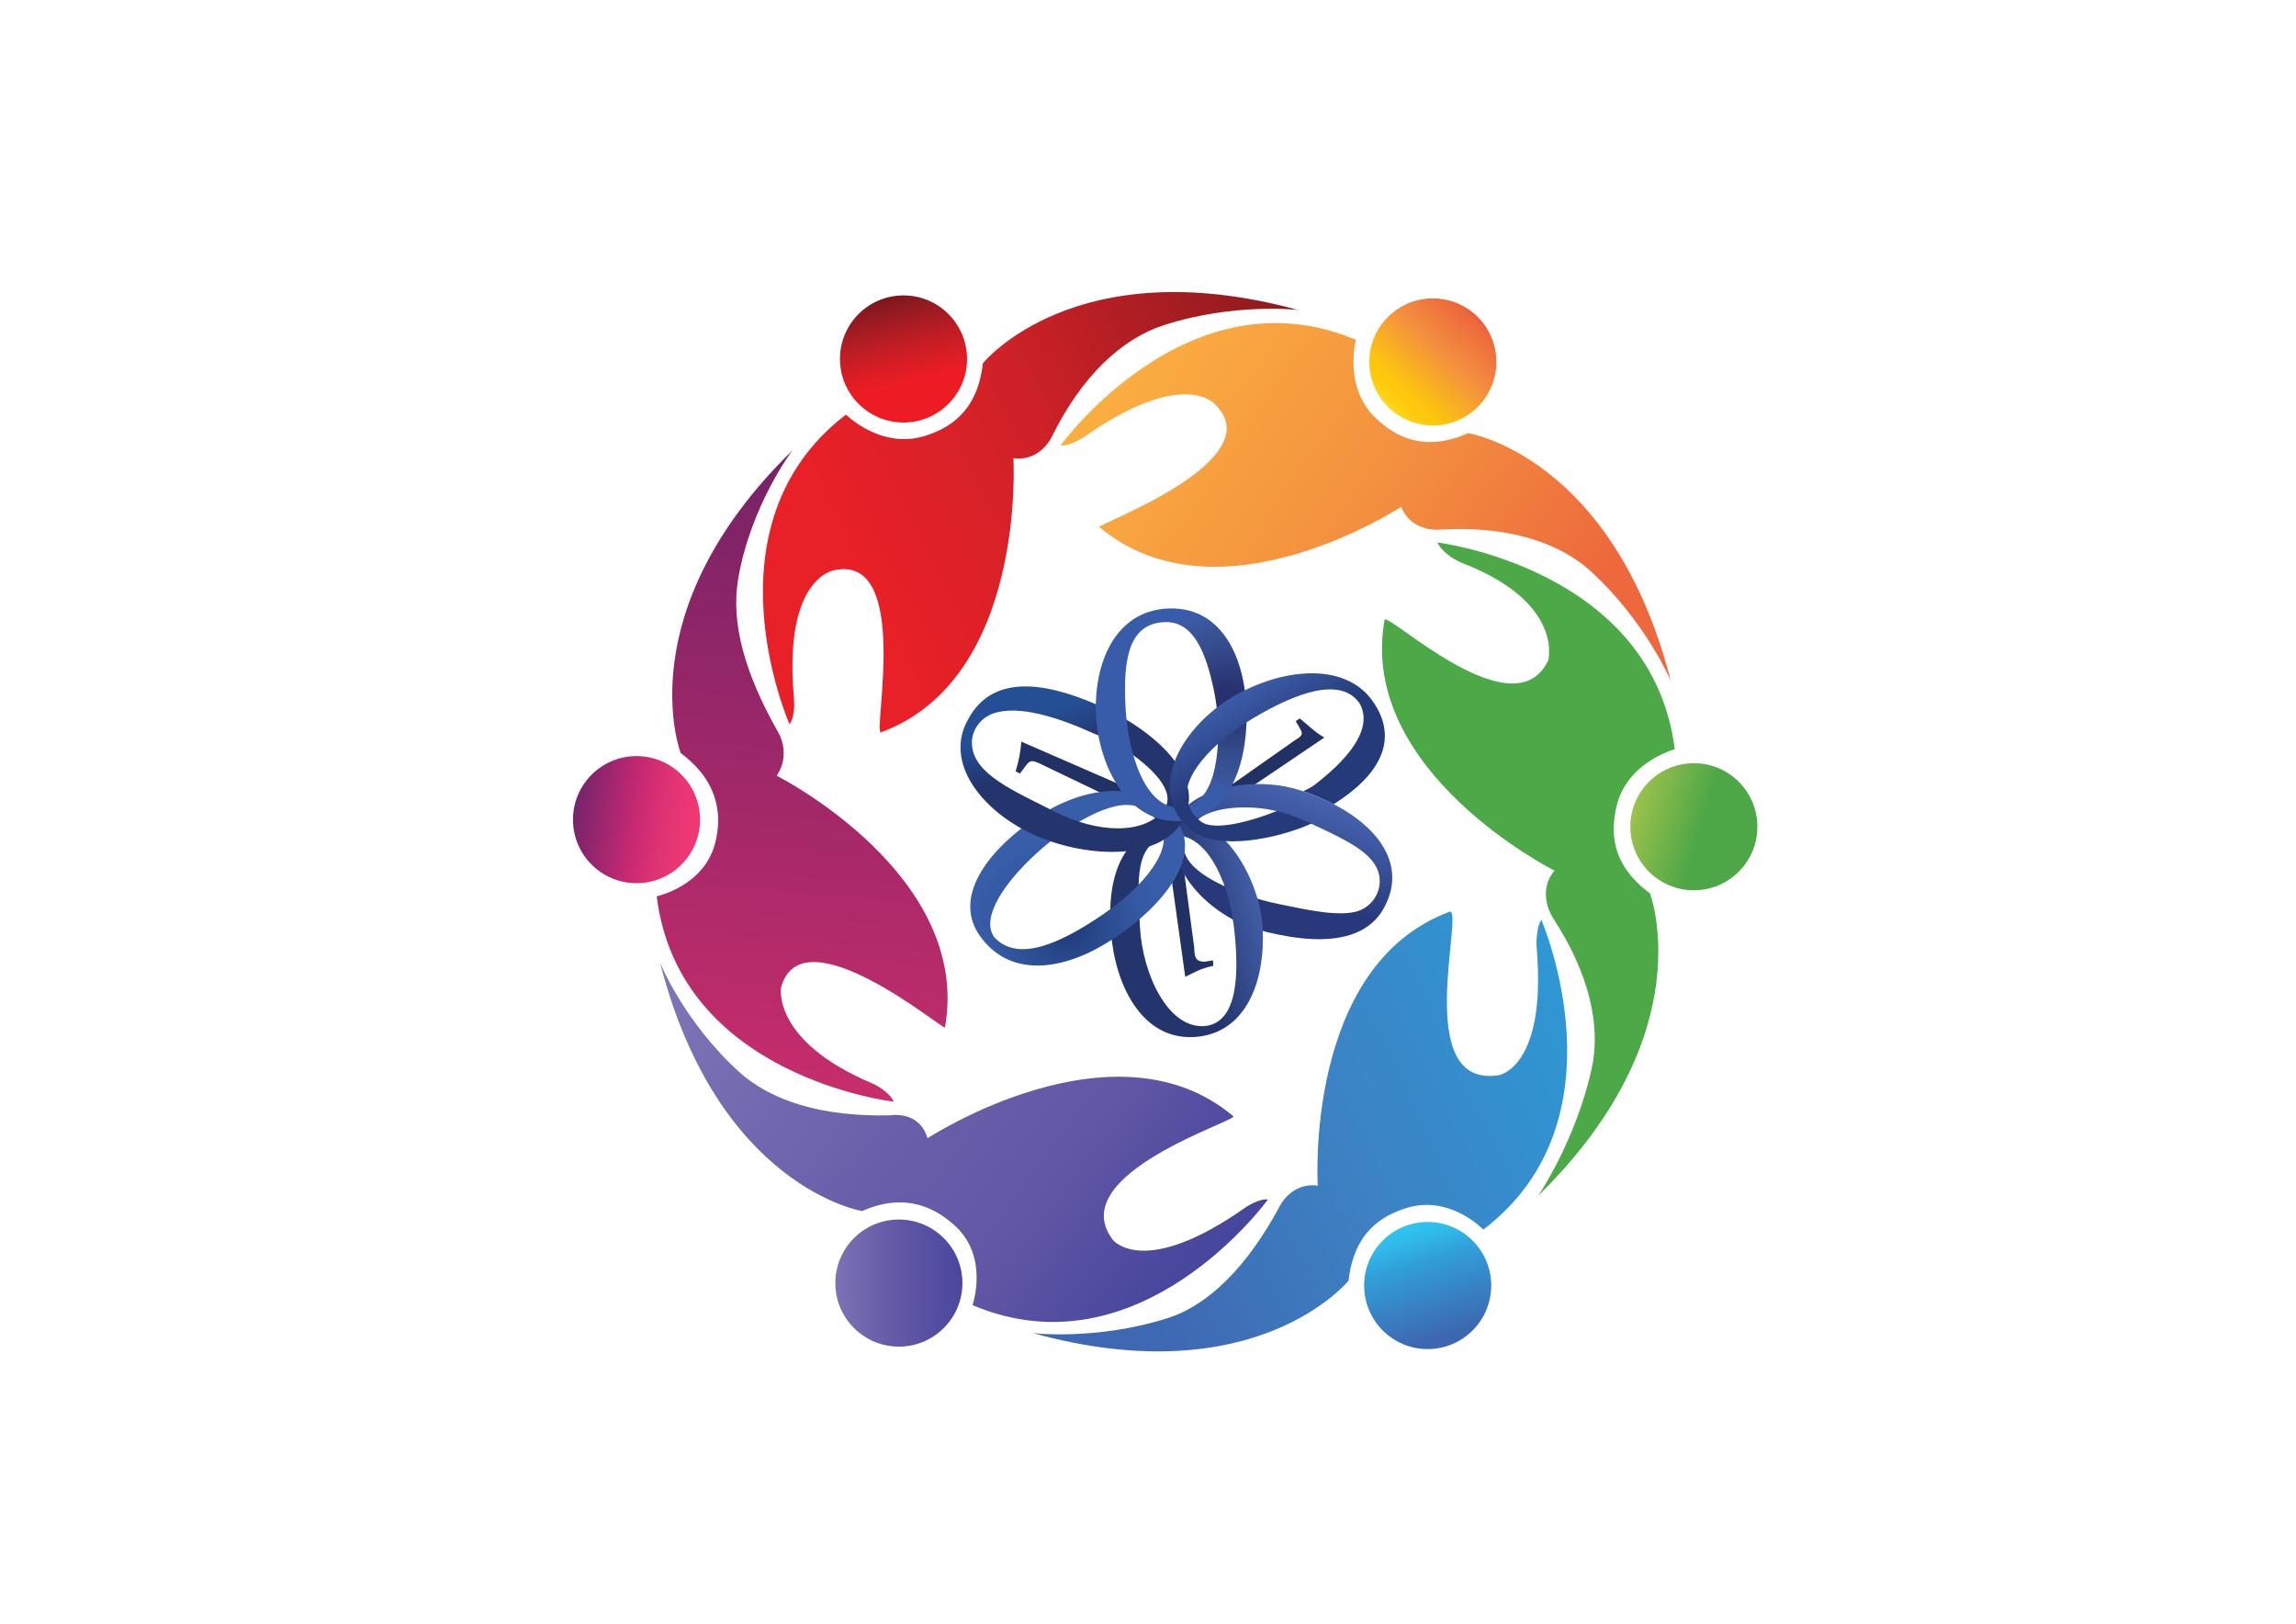
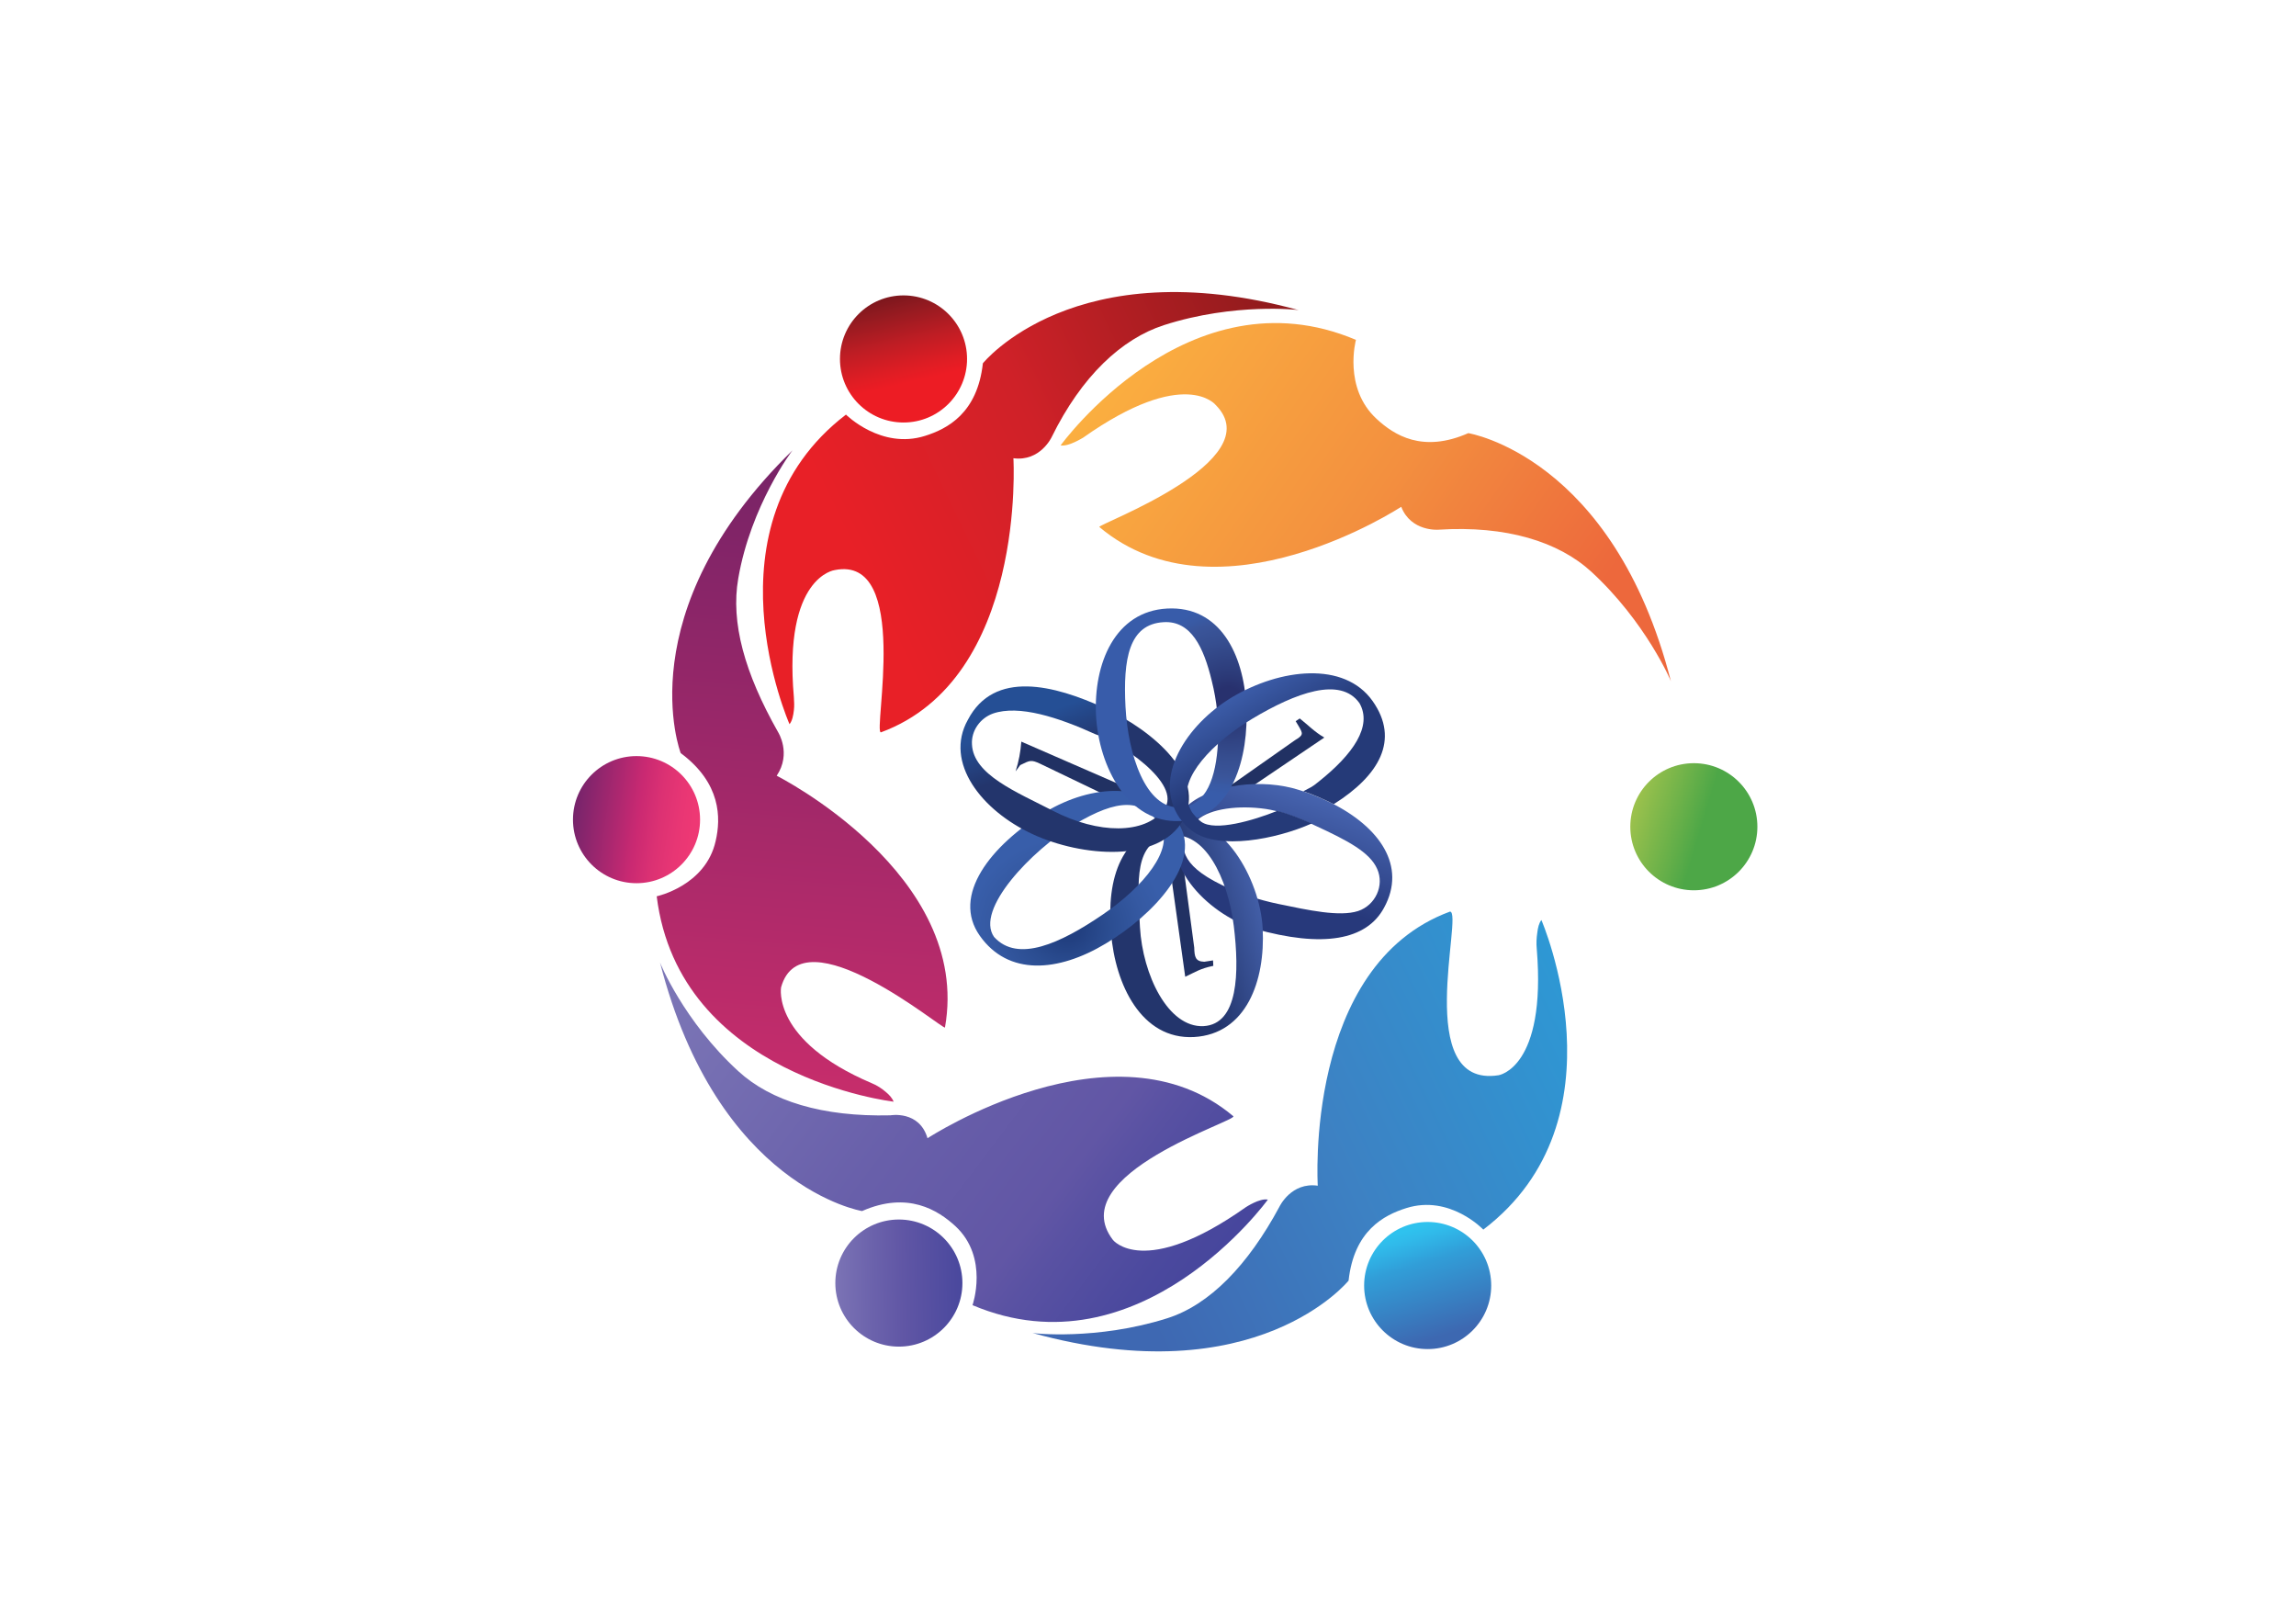
<svg xmlns="http://www.w3.org/2000/svg" version="1.1" id="Layer_2_1_" x="0px" y="0px" viewBox="0 0 841.9 595.3" style="enable-background:new 0 0 841.9 595.3;" xml:space="preserve">
  <style type="text/css">
	.st0{fill:url(#SVGID_1_);}
	.st1{fill:url(#SVGID_2_);}
	.st2{fill:#4DA947;}
	.st3{fill:url(#SVGID_3_);}
	.st4{fill:url(#SVGID_4_);}
	.st5{fill:url(#SVGID_5_);}
	.st6{fill:url(#SVGID_6_);}
	.st7{fill:url(#SVGID_7_);}
	.st8{fill:url(#SVGID_8_);}
	.st9{fill:url(#SVGID_9_);}
	.st10{fill:url(#SVGID_10_);}
	.st11{fill:url(#SVGID_11_);}
	.st12{fill:#213163;}
	.st13{fill:url(#SVGID_12_);}
	.st14{fill:url(#SVGID_13_);}
	.st15{fill:url(#SVGID_14_);}
	.st16{fill:url(#SVGID_15_);}
	.st17{fill:url(#SVGID_16_);}
	.st18{fill:url(#SVGID_17_);}
</style>
  <g>
    <linearGradient id="SVGID_1_" gradientUnits="userSpaceOnUse" x1="407.366" y1="468.459" x2="597.92" y2="337.024" gradientTransform="matrix(1 0 0 -1 0 598)">
      <stop offset="0" style="stop-color:#FBB040" />
      <stop offset="0.468" style="stop-color:#F3903F" />
      <stop offset="0.849" style="stop-color:#ED683C" />
    </linearGradient>
    <path class="st0" d="M388.9,163.3c0,0,46.8-64.7,108.3-38.7c0,0-4.8,17.6,7.6,29c6.4,5.9,16.8,12.6,33.6,5.2c0,0,53.2,8.5,74.3,91   c0.1,0-9.2-21.8-29.2-40.2c-12-11-31.2-17-56.1-15.4c0,0-10,0.8-13.6-8.4c0,0-67.1,44.1-110.7,7.4c-0.7-1,63-24.2,42.7-44.7   c0,0-11.3-14.4-48.7,12C397,160.5,391.9,163.8,388.9,163.3z" />
    <linearGradient id="SVGID_2_" gradientUnits="userSpaceOnUse" x1="506.581" y1="445.128" x2="544.157" y2="485.423" gradientTransform="matrix(1 0 0 -1 0 598)">
      <stop offset="0" style="stop-color:#FFF33B" />
      <stop offset="5.010000e-02" style="stop-color:#FFE029" />
      <stop offset="0.11" style="stop-color:#FFD217" />
      <stop offset="0.171" style="stop-color:#FEC90E" />
      <stop offset="0.237" style="stop-color:#FDC70C" />
      <stop offset="0.587" style="stop-color:#F3903F" />
      <stop offset="0.888" style="stop-color:#ED683C" />
      <stop offset="1" style="stop-color:#E93E3A" />
    </linearGradient>
-     <circle class="st1" cx="525.4" cy="132.7" r="23.3" />
  </g>
  <g>
-     <path class="st2" d="M527.1,198.9c0,0,78.7,9.5,87,75.8c0,0-17.6,4.6-21.4,21.1c-1.9,8.5-2.5,20.8,12.3,31.7   c0,0,19.8,51.4-41,110.9c0,0.1,13.7-20,19.6-46.4c3.5-15.5-0.7-34.7-13.8-54.9c-1.2-1.9-2.2-4-2.6-6.2c-0.7-3.3-0.6-7.7,2.8-11.7   c0,0-72.3-36.3-62.3-92c1.5-2.6,47.6,41.3,60,14.9c0,0,5.9-21.1-31.3-35.6c-2.8-1.1-5.3-2.7-7.4-4.9   C528.1,200.7,527.4,199.7,527.1,198.9z" />
    <linearGradient id="SVGID_3_" gradientUnits="userSpaceOnUse" x1="431.76" y1="610.527" x2="488.372" y2="663.689" gradientTransform="matrix(0.5 0.866 0.866 -0.5 -160.518 223.299)">
      <stop offset="0" style="stop-color:#CBD150" />
      <stop offset="0.534" style="stop-color:#4DA747" />
    </linearGradient>
    <circle class="st3" cx="621.1" cy="303.1" r="23.3" />
  </g>
  <g>
    <linearGradient id="SVGID_4_" gradientUnits="userSpaceOnUse" x1="59.228" y1="609.773" x2="250.196" y2="478.053" gradientTransform="matrix(-0.497 0.868 0.868 0.497 85.58 15.37)">
      <stop offset="0" style="stop-color:#2D99D5" />
      <stop offset="0.468" style="stop-color:#3D81C3" />
      <stop offset="0.849" style="stop-color:#3E68B2" />
    </linearGradient>
    <path class="st4" d="M565.2,337.3c0,0,31.8,73.1-21.3,113.5c0,0-12.2-12.9-28.2-7.9c-8.3,2.6-19.2,8.3-21.2,26.6   c0,0-33.8,41.9-115.9,19.2c-0.1,0.1,23.5,2.8,49.4-5.4c15.5-4.9,29.6-19.4,41.2-41c0,0,4.3-9,14-7.6c0,0-5.1-80.8,48.5-100.5   c5,0.3-14,65,17.8,60c0,0,17.6-2.6,14-46.3c-0.2-2-0.1-4,0.2-6C563.9,340.2,564.3,338.4,565.2,337.3z" />
    <linearGradient id="SVGID_5_" gradientUnits="userSpaceOnUse" x1="159.101" y1="586.441" x2="196.677" y2="626.736" gradientTransform="matrix(-0.497 0.868 0.868 0.497 85.58 15.37)">
      <stop offset="0.112" style="stop-color:#2FC2EE" />
      <stop offset="0.175" style="stop-color:#30BAEA" />
      <stop offset="0.285" style="stop-color:#30A8DF" />
      <stop offset="0.344" style="stop-color:#319ED8" />
      <stop offset="0.848" style="stop-color:#3D68B1" />
    </linearGradient>
    <circle class="st5" cx="523.5" cy="471.3" r="23.3" />
  </g>
  <g>
    <linearGradient id="SVGID_6_" gradientUnits="userSpaceOnUse" x1="-83.338" y1="238.462" x2="98.794" y2="100.55" gradientTransform="matrix(-1 0 0 1 359.841 236.539)">
      <stop offset="0" style="stop-color:#45459C" />
      <stop offset="9.889999e-02" style="stop-color:#4B499E" />
      <stop offset="0.246" style="stop-color:#5A52A3" />
      <stop offset="0.298" style="stop-color:#6156A5" />
      <stop offset="0.545" style="stop-color:#685FAA" />
      <stop offset="1" style="stop-color:#7C76B6" />
    </linearGradient>
    <path class="st6" d="M464.9,439.8c0,0-46.8,64.7-108.3,38.7c0,0,6.1-17.4-6.2-28.9c-6.4-5.9-17.5-13-34.3-5.6c0,0-53-8.7-74.1-91.2   c-0.1,0,8.7,21.6,28.7,39.9c12,11,30.8,16.8,55.8,16.2c0,0,10.6-1.9,13.6,8.4c0,0,68.5-44.8,112.1-8.1c2.5,1.5-62.7,21.2-44.1,45.4   c0,0,11.3,14.4,48.7-12C456.8,442.6,461.9,439.2,464.9,439.8z" />
    <linearGradient id="SVGID_7_" gradientUnits="userSpaceOnUse" x1="57.327" y1="234.224" x2="2.236" y2="233.462" gradientTransform="matrix(-1 0 0 1 359.841 236.539)">
      <stop offset="7.360000e-02" style="stop-color:#7B73B5" />
      <stop offset="0.304" style="stop-color:#6C63AC" />
      <stop offset="0.522" style="stop-color:#6056A5" />
      <stop offset="0.937" style="stop-color:#48479D" />
    </linearGradient>
    <circle class="st7" cx="329.6" cy="470.4" r="23.3" />
  </g>
  <g>
    <linearGradient id="SVGID_8_" gradientUnits="userSpaceOnUse" x1="57.109" y1="-203.851" x2="248.939" y2="-336.165" gradientTransform="matrix(-0.499 -0.867 -0.867 0.499 141.067 555.906)">
      <stop offset="6.926126e-08" style="stop-color:#C82D6B" />
      <stop offset="1" style="stop-color:#782367" />
    </linearGradient>
    <path class="st8" d="M327.7,403.9c0,0-78.7-9-86.9-75.3c0,0,17.9-3.8,21.6-20.2c2-8.5,2-21.3-12.8-32.3c0,0-19.9-51.6,41-111   c0-0.1-15.3,20.2-19.9,47c-2.8,16.1,2.3,34.6,14.6,56.3c0,0,5,7.8-0.5,16c0,0,71.7,36.1,61.7,92.3c-0.5,1.1-52.4-42.5-60.1-14.7   c0,0-3.5,19.5,33.2,35.1c2,0.8,3.8,2,5.4,3.4C326.2,401.5,327.2,402.7,327.7,403.9z" />
    <linearGradient id="SVGID_9_" gradientUnits="userSpaceOnUse" x1="158.344" y1="-229.107" x2="192.358" y2="-185.763" gradientTransform="matrix(-0.499 -0.867 -0.867 0.499 141.067 555.906)">
      <stop offset="0.115" style="stop-color:#EE3874" />
      <stop offset="0.218" style="stop-color:#E83674" />
      <stop offset="0.351" style="stop-color:#DC3173" />
      <stop offset="0.492" style="stop-color:#CA2972" />
      <stop offset="0.914" style="stop-color:#77246B" />
    </linearGradient>
    <circle class="st9" cx="233.4" cy="300.5" r="23.3" />
  </g>
  <g>
    <linearGradient id="SVGID_10_" gradientUnits="userSpaceOnUse" x1="406.204" y1="-423.137" x2="597.383" y2="-555.003" gradientTransform="matrix(0.495 -0.869 -0.869 -0.495 -299.275 376.463)">
      <stop offset="0.224" style="stop-color:#E82027" />
      <stop offset="0.571" style="stop-color:#CF2128" />
      <stop offset="0.983" style="stop-color:#921B1D" />
    </linearGradient>
    <path class="st10" d="M289.5,265.5c0,0-32.3-72.9,20.7-113.5c0,0,12.9,12.9,29,7.8c8.3-2.6,19.2-8.4,21.2-26.6   c0,0,33.7-42,115.8-19.5c0.1-0.1-23.6-2.8-49.4,5.5c-15.5,5-30.2,18.7-41.2,41.1c0,0-4.2,9-14,7.7c0,0,4.9,80.8-48.6,100.5   c-2.9,0.1,11.1-65.1-16.9-59.5c0,0-18.9,2.3-15,46.6c0.1,1.6,0.2,3.2,0,4.8C290.9,262.2,290.5,264.3,289.5,265.5z" />
    <linearGradient id="SVGID_11_" gradientUnits="userSpaceOnUse" x1="505.262" y1="-444.889" x2="543.332" y2="-409.507" gradientTransform="matrix(0.495 -0.869 -0.869 -0.495 -299.275 376.463)">
      <stop offset="0" style="stop-color:#ED1C24" />
      <stop offset="0.344" style="stop-color:#ED1C24" />
      <stop offset="0.453" style="stop-color:#DD1D24" />
      <stop offset="0.635" style="stop-color:#BE1D24" />
      <stop offset="0.866" style="stop-color:#901A20" />
      <stop offset="0.95" style="stop-color:#7F171D" />
    </linearGradient>
    <circle class="st11" cx="331.3" cy="131.6" r="23.3" />
  </g>
  <g>
    <g>
      <g>
        <path class="st12" d="M474.8,271.4L452.6,287c-0.6,0.4-1.1,0.7-1.6,0.9l2.2,4.4c0.5-0.3,1-0.6,1.5-1l30.9-20.9     c-3.5-2-6.1-4.7-9-7l-1.5,1l1.2,2C477.8,269,478,269.5,474.8,271.4z" />
-         <path class="st12" d="M381.4,280l25.2,12.1c0.6,0.3,4.3-0.1,4.8,0.1l1.5-1.9c-0.5-0.2-2.8-2.9-3.5-3.2l-34.9-15.2     c-0.3,3.8-0.9,7.1-2.1,10.9l1.6,0.8l1.7-2.3C377.6,278.8,378,278.4,381.4,280z" />
+         <path class="st12" d="M381.4,280l25.2,12.1c0.6,0.3,4.3-0.1,4.8,0.1l1.5-1.9c-0.5-0.2-2.8-2.9-3.5-3.2l-34.9-15.2     c-0.3,3.8-0.9,7.1-2.1,10.9l1.7-2.3C377.6,278.8,378,278.4,381.4,280z" />
        <path class="st12" d="M437.9,347.4l-3.5-26.3c0-0.6-0.4-3.7-0.4-4.1l-4.5,0.8c0,0.5,0.1,3.8,0.1,4.5l5,35.8c3.7-1.7,5.4-3,10.3-4     l-0.1-2l-3.2,0.5C438.3,352.5,438,350.8,437.9,347.4z" />
      </g>
      <linearGradient id="SVGID_12_" gradientUnits="userSpaceOnUse" x1="456.026" y1="-116.142" x2="428.003" y2="-53.769" gradientTransform="matrix(1.071 -5.730000e-02 5.260000e-02 0.983 -0.67 429.86)">
        <stop offset="3.620000e-02" style="stop-color:#4663AE" />
        <stop offset="0.56" style="stop-color:#27397B" />
      </linearGradient>
      <path class="st13" d="M507.5,332.8c-6.4,11.9-22.4,14.8-47.5,7.7c-18.2-5.8-35.6-25-27.1-40.7c0,0,0.2-0.1,0.2-0.1    c1.4,2,0.6,1,1.7,2.8c-2,7.9-2.5,14.3,13.1,21.9c6.6,3.2,13.6,5.5,20.8,7c11.1,2.3,22.5,4.8,29.3,2.6c6.3-2.1,9.7-9.3,7-15.4    c-2.7-6.2-11-10.5-22.7-15.9c-1.5-0.7-3-1.4-4.5-2c-4.3-1.8-9.1-3.4-13.5-4.1c-10.1-1.5-20.5-0.1-25.1,3.9c-1-0.7-1.5-1.8-2.3-2.9    c-0.5-0.8-1-1.6-1.3-2.4c8.8-7.6,27.2-10,41-5.5c3.4,1.1,6.6,2.4,9.7,3.8c0.6,0.3,1.1,0.6,1.7,0.8    C505.9,303.2,515.9,317.5,507.5,332.8z" />
      <linearGradient id="SVGID_13_" gradientUnits="userSpaceOnUse" x1="384.299" y1="236.898" x2="438.825" y2="248.161" gradientTransform="matrix(1.071 -5.730000e-02 -5.260000e-02 -0.983 8.584 602.385)">
        <stop offset="0.512" style="stop-color:#23356C" />
        <stop offset="1" style="stop-color:#4663AE" />
      </linearGradient>
      <path class="st14" d="M437.8,380.2c-19.3,1-28.9-19.3-30.4-38.2c-1.7-20.1,3.4-37.5,24.3-41c16.2-2.7,30.3,20.7,31.3,39.4    C464,359.6,457,379.1,437.8,380.2z M441.3,376.2c12.8-0.7,13.2-19.6,11.1-36.8c-2.2-17.4-10.6-35.1-23.5-33    c-13.1,2.2-11.8,16.3-10.9,33.5C419,357.4,428.3,376.8,441.3,376.2z" />
      <radialGradient id="SVGID_14_" cx="369.468" cy="245.137" r="33.926" gradientTransform="matrix(1.071 -5.730000e-02 -5.260000e-02 -0.983 8.584 602.385)" gradientUnits="userSpaceOnUse">
        <stop offset="0.143" style="stop-color:#224081" />
        <stop offset="0.421" style="stop-color:#2B4D91" />
        <stop offset="0.764" style="stop-color:#3559A2" />
        <stop offset="0.995" style="stop-color:#385EAA" />
      </radialGradient>
      <path class="st15" d="M359.3,343.1c-10.5-14.8,3.9-33.1,24-45.4c17-10.2,37.9-11.5,48.3,3.3c10.4,14.7-9,34.7-26.1,44.9    C387.9,356.5,369.7,357.8,359.3,343.1z M364.5,343.5c8.7,9.6,24.4,2.3,39.7-8.1c15.5-10.5,26.4-24.4,21.3-32.6    c-6.4-10.3-15.7-10-31.4-0.6C378.1,311.9,357.5,333.5,364.5,343.5z" />
      <linearGradient id="SVGID_15_" gradientUnits="userSpaceOnUse" x1="364.345" y1="332.113" x2="372.213" y2="309.721" gradientTransform="matrix(1.071 -5.730000e-02 -5.260000e-02 -0.983 8.584 602.385)">
        <stop offset="0.282" style="stop-color:#254F95" />
        <stop offset="1" style="stop-color:#23356C" />
      </linearGradient>
      <path class="st16" d="M354.9,263.9c9.6-18.4,31.7-12.8,50.1-4.3c18,8.3,37.6,25.3,28.8,41.1c-8.8,15.7-37.1,13.5-55.2,5.1    C360,297.2,346.1,279.6,354.9,263.9z M364.1,261.6c-4.7,1.7-8,6.3-7.7,11.3c0.5,11.1,16.2,17.4,29.8,24.4    c16.5,8.5,33.6,8.7,40.6-0.5c7.3-9.6-17.6-25.4-25.1-27.6C388.1,263,373.6,258.3,364.1,261.6z" />
      <radialGradient id="SVGID_16_" cx="430.554" cy="326.767" r="35.657" fx="428.379" fy="326.729" gradientTransform="matrix(1.071 -5.730000e-02 -5.260000e-02 -0.983 8.584 602.385)" gradientUnits="userSpaceOnUse">
        <stop offset="0.134" style="stop-color:#28316E" />
        <stop offset="0.279" style="stop-color:#2C3B79" />
        <stop offset="0.616" style="stop-color:#364E90" />
        <stop offset="0.809" style="stop-color:#3A559A" />
        <stop offset="0.902" style="stop-color:#395AA4" />
        <stop offset="0.995" style="stop-color:#385CAA" />
      </radialGradient>
      <path class="st17" d="M428,223.1c19.3-1,28,16.7,29,35.7c1,18.5-5,41.2-24.3,42.2c-19.1,1-29.8-20-30.8-38.6    C400.9,243.2,408.9,224.1,428,223.1z M426.7,228.1c-12.8,0.7-14.9,13.6-14,31c0.9,17.3,7.3,37.6,20.1,36.9    c9.6-0.5,13.1-11.1,13.8-23.6c0.4-7.7-0.4-15.4-2.3-22.9C441.4,237.5,436.8,227.5,426.7,228.1z" />
      <linearGradient id="SVGID_17_" gradientUnits="userSpaceOnUse" x1="426.186" y1="-158.811" x2="442.015" y2="-131.342" gradientTransform="matrix(1.071 -5.730000e-02 5.260000e-02 0.983 -0.67 429.86)">
        <stop offset="0.192" style="stop-color:#3D5EAB" />
        <stop offset="1" style="stop-color:#253A78" />
      </linearGradient>
      <path class="st18" d="M503.3,257c-10.4-14.7-33.9-11.9-51.5-1.4c-17,10.2-29.3,29.7-19.2,44.4c0,0.1,0.1,0.2,0.2,0.2    c1.3,1.9,2.9,3.4,4.7,4.7c9.5,6.7,30.2,2.9,43.5-3c-4.2-1.8-8.5-3.6-12.7-4.6c-8.7,3.5-22.7,7.6-27.8,4c-1-0.7-2.6-2.4-3.4-3.5    c-0.5-0.8-1.2-2.4-1.4-3.2c-3.4-9.4,8.9-22.3,23.5-31.1c15.9-9.5,32.3-15.6,39.3-5.7c4.8,8.4-2.3,18.7-15,28.8    c-2.7,2.2-2.5,1.8-5.6,3.5l0,0c3.4,1.1,6.5,2.5,9.5,3.9c0.6,0.3,1.1,0.6,1.7,0.8C505.6,284.4,513.4,271.3,503.3,257z" />
    </g>
  </g>
</svg>